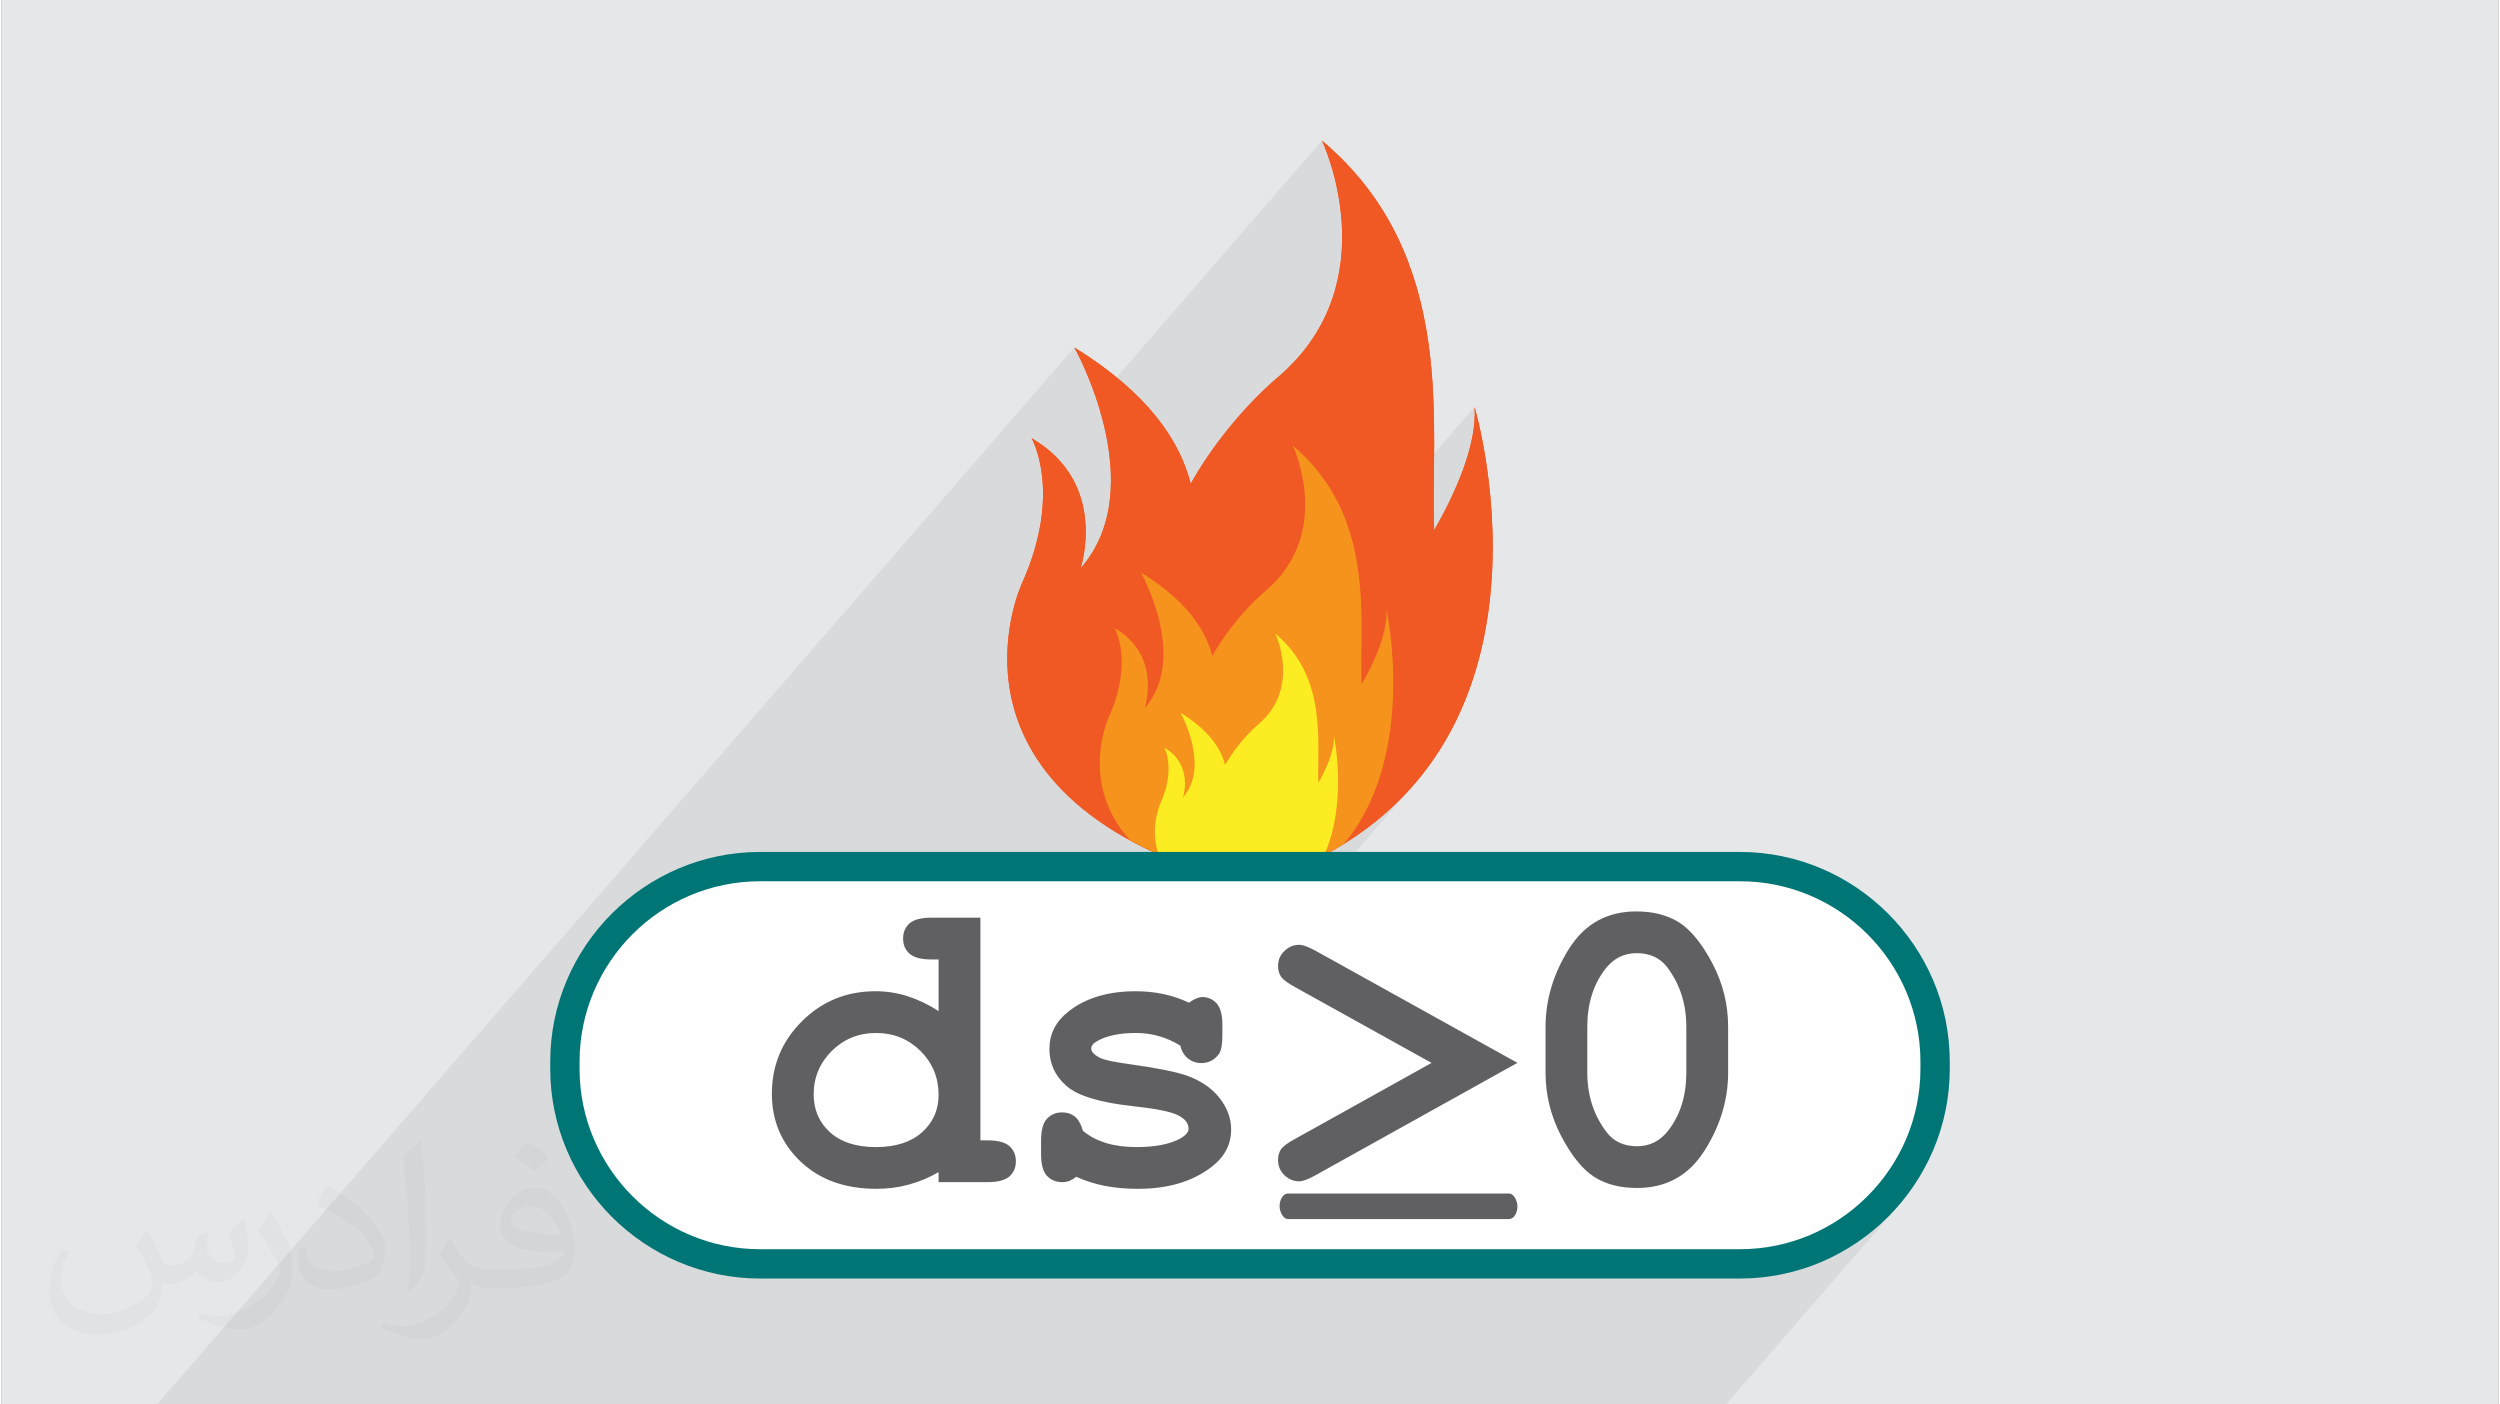
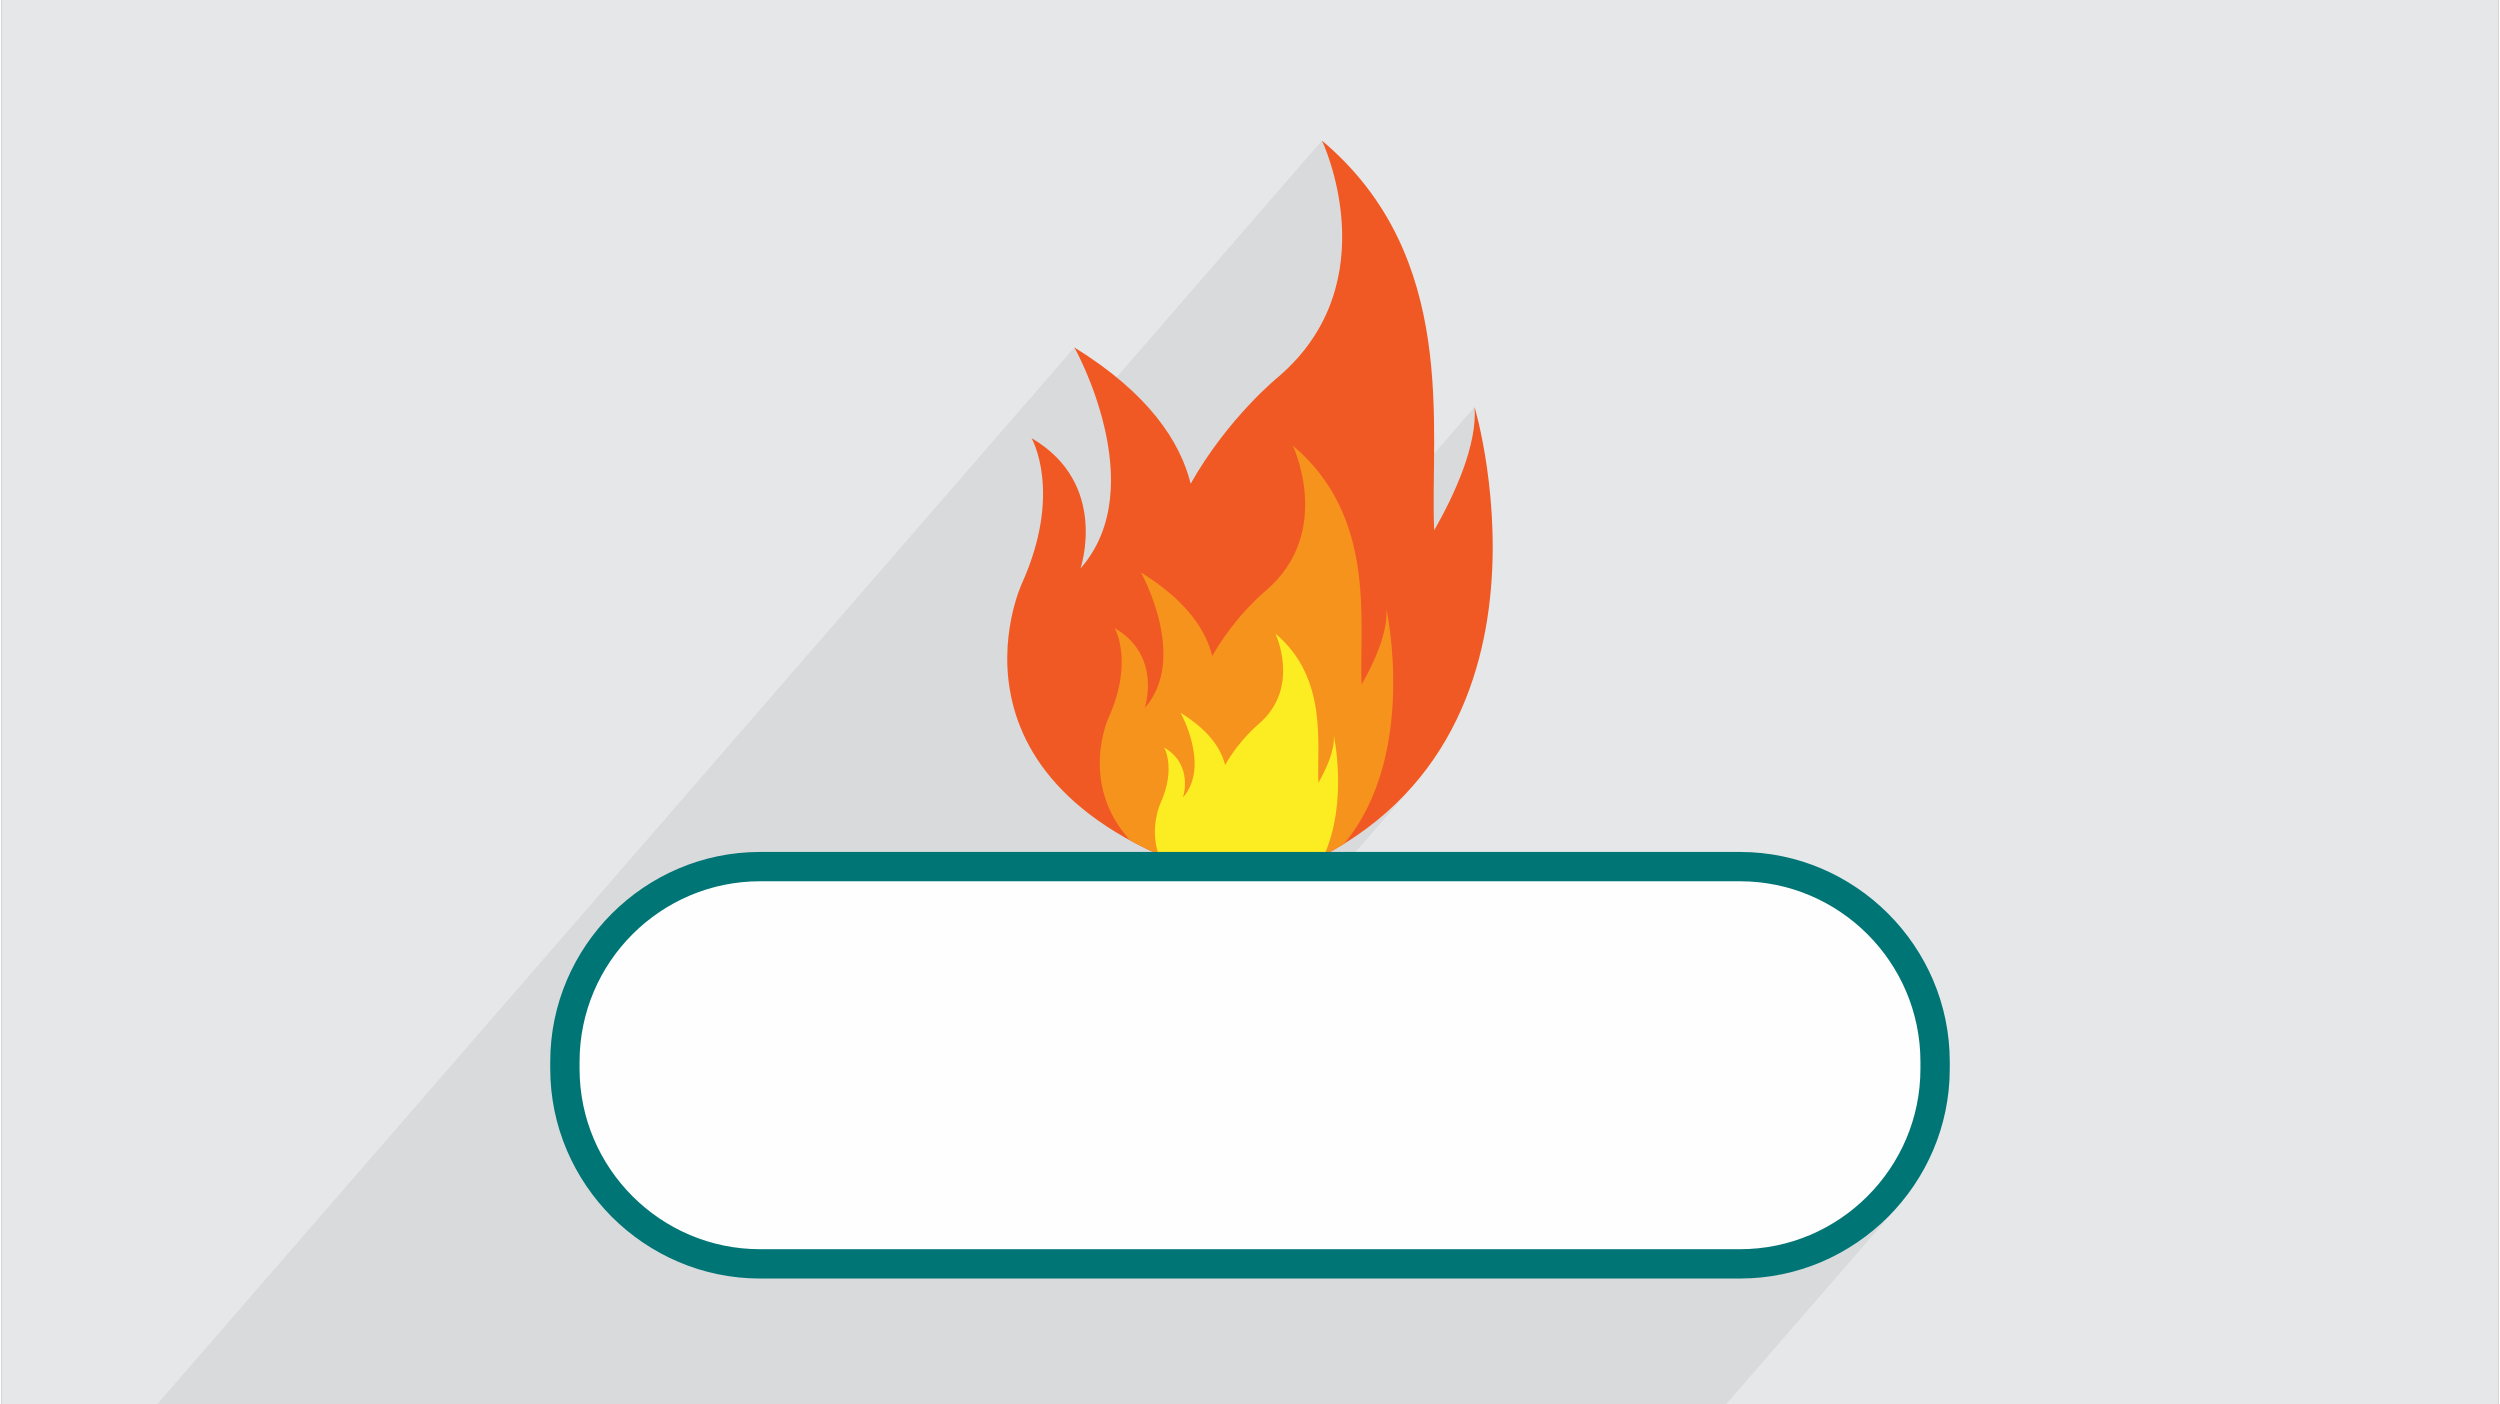
<svg xmlns="http://www.w3.org/2000/svg" xml:space="preserve" width="356px" height="200px" version="1.0" shape-rendering="geometricPrecision" text-rendering="geometricPrecision" image-rendering="optimizeQuality" fill-rule="evenodd" clip-rule="evenodd" viewBox="0 0 35600 20025">
  <rect x="0" y="0" width="35600" height="20025" fill="#808080" stroke="none" />
  <g id="__x0023_Layer_x0020_1">
    <g id="_2290467527856">
      <path fill="#E6E7E8" d="M0 0l35600 0 0 20025 -35600 0 0 -20025z" />
      <path fill="#373435" fill-opacity="0.078" d="M18971 12132l1 -1 14 -7 323 -202 298 -222 268 -236 239 -249 -991 1141 5664 0 283 15 275 42 266 69 256 94 243 117 229 140 214 160 198 180 180 198 160 214 140 229 117 243 94 256 69 266 42 275 15 283 0 102 -15 283 -42 276 -69 265 -94 256 -117 243 -140 229 -160 214 -767 884 44 -23 125 -72 122 -78 117 -84 113 -89 109 -94 104 -99 99 -104 -2412 2779 -9 0 -266 0 -275 0 -8 0 -799 0 -362 0 -1707 0 -785 0 -431 0 -724 0 -1743 0 -90 0 -697 0 -526 0 -451 0 -629 0 -747 0 -792 0 -523 0 -344 0 -210 0 -264 0 -143 0 -31 0 -71 0 -407 0 -182 0 -4 0 -261 0 -22 0 -363 0 -31 0 -205 0 -154 0 -428 0 -137 0 -155 0 -77 0 -22 0 -5 0 -30 0 -143 0 -78 0 -143 0 -219 0 -233 0 -36 0 -130 0 -46 0 -195 0 -252 0 -19 0 -49 0 -23 0 -229 0 -221 0 -176 0 -293 0 -326 0 -119 0 -127 0 -37 0 -119 0 -313 0 -390 0 -31 0 -117 0 -373 0 -647 0 -304 0 -89 0 -328 0 -89 0 -394 0 -18 0 -275 0 -167 0 -108 0 -403 0 13080 -15071 12 23 34 65 50 103 62 138 69 168 71 193 20 62 3212 -3701 11 23 27 66 40 105 47 141 49 172 46 200 37 223 25 243 5 259 -17 272 -47 279 -80 283 -119 284 -164 280 -212 273 -1453 1675 -67 113 -2573 2964 33 159 49 175 6 15 1776 -2047 8 14 20 40 31 63 38 85 42 103 44 118 12 38 1970 -2270 6 14 17 41 25 64 29 87 30 105 28 123 23 137 15 149 3 159 -11 166 -28 171 -49 174 -73 174 -101 172 -130 168 -885 1020 -47 76 -1577 1817 7 44 39 150 11 30 1068 -1231 143 95 87 69 1122 -1293 20 19 2820 -3250 3 103 -5 106 -12 108 -18 111 -24 112 -31 114 -35 114 -39 115 -44 115 -47 114 -50 113 -52 111 -54 110 -55 107 -57 104 -56 101 -1813 2089 20 47 48 143 13 53 1051 -1210 -1 128 -19 134 -34 139 -45 140 -56 141 -62 137 -68 133 -69 126 -620 715 3 75 1 135 -1 57 221 -255 3 11 6 31 8 50 10 67 11 82 9 96 8 109 5 119 1 128 -4 136 -11 141 -17 146 -27 148 -36 148 -46 149 -57 141 113 -58z" />
      <g>
        <path fill="#F05923" fill-rule="nonzero" d="M21002 5803c37,539 -275,1230 -576,1758 -64,-1439 369,-3901 -1600,-5556 0,0 957,2007 -618,3365 0,0 -715,575 -1254,1526 -148,-594 -592,-1284 -1658,-1942 0,0 1114,1986 87,3151 0,0 414,-1211 -698,-1858 0,0 450,770 -139,2077 0,0 -1432,3086 3238,4305 4831,-1441 3218,-6826 3218,-6826z" />
-         <path fill="#F05923" fill-rule="nonzero" d="M21002 5803c37,539 -275,1230 -576,1758 -64,-1439 369,-3901 -1600,-5556 0,0 957,2007 -618,3365 0,0 -715,575 -1254,1526 -148,-594 -592,-1284 -1658,-1942 0,0 1114,1986 87,3151 0,0 414,-1211 -698,-1858 0,0 450,770 -139,2077 0,0 -1432,3086 3238,4305 4831,-1441 3218,-6826 3218,-6826z" />
        <path fill="#F6931D" fill-rule="nonzero" d="M19391 9761c-39,-883 226,-2393 -981,-3408 0,0 587,1231 -379,2064 0,0 -438,353 -769,936 -91,-364 -363,-788 -1017,-1191 0,0 684,1218 54,1933 0,0 253,-743 -429,-1140 0,0 276,472 -85,1274 0,0 -435,937 306,1753 448,246 1004,467 1693,647 525,-157 974,-360 1357,-598 1059,-1271 604,-3348 604,-3348 22,330 -169,754 -354,1078z" />
        <path fill="#FBED21" fill-rule="nonzero" d="M18775 11162c-24,-552 141,-1495 -613,-2128 0,0 367,769 -237,1288 0,0 -273,221 -480,585 -56,-228 -226,-492 -635,-744 0,0 427,761 34,1207 0,0 158,-464 -268,-712 0,0 173,295 -53,796 0,0 -158,341 -27,729 367,166 793,316 1288,446 401,-120 756,-266 1073,-435 344,-768 138,-1706 138,-1706 15,207 -105,471 -220,674z" />
        <rect fill="#FEFEFE" x="8032" y="12356" width="19536" height="5664" rx="2781" ry="2781" />
        <path fill="#007575" fill-rule="nonzero" d="M10813 12147l13974 0c821,0 1569,337 2111,879 542,542 879,1289 879,2111l0 102c0,821 -337,1568 -879,2111 -543,542 -1290,879 -2111,879l-13974 0c-821,0 -1568,-337 -2111,-878 -542,-544 -879,-1291 -879,-2112l0 -102c0,-822 337,-1569 878,-2111 543,-542 1290,-879 2112,-879zm13974 418l-13974 0c-707,0 -1351,289 -1817,755 -466,466 -755,1110 -755,1817l0 102c0,708 289,1351 755,1817 466,466 1109,755 1817,755l13974 0c707,0 1351,-289 1816,-755 467,-466 756,-1109 756,-1817l0 -102c0,-707 -289,-1351 -755,-1817 -466,-466 -1110,-755 -1817,-755z" />
-         <path fill="#606062" fill-rule="nonzero" d="M13956 13084l0 3175 101 0c148,0 252,28 314,83 60,54 91,126 91,215 0,90 -31,161 -91,216 -62,54 -166,82 -314,82l-697 0 0 -143c-136,79 -277,138 -426,178 -148,41 -302,60 -461,60 -446,0 -807,-129 -1080,-388 -273,-259 -410,-582 -410,-968 0,-404 143,-749 430,-1034 287,-285 636,-427 1049,-427 155,0 307,23 456,71 149,48 297,118 442,213l0 -737 -101 0c-148,0 -252,-28 -314,-83 -61,-54 -91,-126 -91,-215 0,-90 30,-161 91,-216 62,-54 166,-82 314,-82l697 0zm-596 2527c0,-246 -86,-455 -258,-627 -173,-170 -384,-256 -634,-256 -248,0 -458,86 -631,256 -172,172 -258,378 -258,619 0,219 77,399 232,540 155,141 374,212 657,212 280,0 500,-71 657,-212 157,-141 235,-318 235,-532zm3448 -701c-97,-61 -198,-106 -303,-136 -106,-31 -218,-46 -333,-46 -229,0 -412,38 -547,113 -60,34 -89,70 -89,109 0,44 40,88 121,131 61,31 199,61 414,90 393,55 667,109 823,163 203,72 360,179 472,321 110,142 165,291 165,448 0,214 -93,393 -281,536 -269,207 -618,311 -1047,311 -173,0 -332,-14 -478,-43 -146,-30 -280,-73 -402,-129 -29,24 -60,43 -93,57 -33,13 -68,20 -103,20 -93,0 -167,-31 -223,-91 -55,-61 -83,-163 -83,-306l0 -201c0,-143 28,-245 83,-305 56,-61 128,-92 218,-92 71,0 132,20 180,59 49,39 88,107 115,202 90,78 199,135 326,175 127,39 274,59 440,59 272,0 484,-43 633,-128 72,-43 108,-88 108,-134 0,-79 -51,-142 -153,-193 -102,-51 -314,-93 -634,-128 -476,-51 -795,-148 -956,-291 -161,-142 -241,-317 -241,-524 0,-214 90,-392 270,-534 244,-193 564,-290 959,-290 137,0 269,13 396,40 127,27 248,68 365,123 36,-26 71,-46 103,-60 32,-13 61,-20 88,-20 82,0 149,31 204,91 54,62 81,163 81,307l0 145c0,130 -16,218 -46,264 -63,89 -148,134 -256,134 -72,0 -136,-23 -190,-67 -55,-45 -91,-106 -106,-180zm3581 245l-1943 -1079c-99,-54 -165,-101 -198,-143 -32,-43 -48,-96 -48,-161 0,-82 29,-153 90,-212 60,-59 131,-89 213,-89 50,0 128,28 232,85l2878 1598 -2878 1602c-104,58 -182,87 -232,87 -82,0 -153,-30 -213,-88 -61,-60 -90,-131 -90,-216 0,-64 16,-118 48,-161 33,-41 100,-89 199,-142l1942 -1081zm4228 -515l0 653c0,388 -112,759 -337,1113 -224,355 -545,532 -962,532 -241,0 -444,-52 -610,-158 -166,-106 -323,-300 -472,-584 -148,-284 -222,-585 -222,-903l0 -653c0,-386 111,-757 334,-1112 224,-356 544,-533 961,-533 240,0 441,52 608,156 166,105 324,299 475,583 150,284 225,586 225,906zm-596 0c0,-324 -90,-607 -272,-849 -103,-134 -248,-201 -435,-201 -181,0 -329,74 -445,221 -173,223 -260,499 -260,829l0 653c0,326 92,609 275,849 102,134 247,201 435,201 180,0 327,-74 442,-221 174,-223 260,-499 260,-829l0 -653z" />
-         <rect fill="#606062" x="18222" y="17017" width="3391" height="364" rx="119" ry="182" />
      </g>
-       <path fill="#373435" fill-opacity="0.031" d="M2082 17547c68,104 112,203 155,312 32,64 49,183 199,183 44,0 107,-14 163,-45 63,-33 111,-83 136,-159l60 -202 146 -72 10 10c-20,77 -25,149 -25,206 0,170 146,234 262,234 68,0 129,-34 129,-95 0,-81 -34,-217 -78,-339 68,-68 136,-136 214,-191l12 6c34,144 53,287 53,381 0,93 -41,196 -75,264 -70,132 -194,238 -344,238 -114,0 -241,-58 -328,-163l-5 0c-82,101 -209,193 -412,193l-63 0c-10,134 -39,229 -83,314 -121,237 -480,404 -818,404 -470,0 -706,-272 -706,-633 0,-223 73,-431 185,-578l92 38c-70,134 -117,262 -117,385 0,338 275,499 592,499 294,0 658,-187 724,-404 -25,-237 -114,-348 -250,-565 41,-72 94,-144 160,-221l12 0zm5421 -1274c99,62 196,136 291,221 -53,74 -119,142 -201,202 -95,-77 -190,-143 -287,-213 66,-74 131,-146 197,-210zm51 926c-160,0 -291,105 -291,183 0,168 320,219 703,217 -48,-196 -216,-400 -412,-400zm-359 895c208,0 390,-6 529,-41 155,-39 286,-118 286,-171 0,-15 0,-31 -5,-46 -87,8 -187,8 -274,8 -282,0 -498,-64 -583,-222 -21,-44 -36,-93 -36,-149 0,-152 66,-303 182,-406 97,-85 204,-138 313,-138 197,0 354,158 464,408 60,136 101,293 101,491 0,132 -36,243 -118,326 -153,148 -435,204 -867,204l-196 0 0 0 -51 0c-107,0 -184,-19 -245,-66l-10 0c3,25 5,50 5,72 0,97 -32,221 -97,320 -192,287 -400,410 -580,410 -182,0 -405,-70 -606,-161l36 -70c65,27 155,46 279,46 325,0 752,-314 805,-619 -12,-25 -34,-58 -65,-93 -95,-113 -155,-208 -211,-307 48,-95 92,-171 133,-239l17 -2c139,282 265,445 546,445l44 0 0 0 204 0zm-1408 299c24,-130 26,-276 26,-413l0 -202c0,-377 -48,-926 -87,-1282 68,-75 163,-161 238,-219l22 6c51,450 63,972 63,1452 0,126 -5,250 -17,340 -7,114 -73,201 -214,332l-31 -14zm-1449 -596c7,177 94,318 398,318 189,0 349,-50 526,-135 32,-14 49,-33 49,-49 0,-111 -85,-258 -228,-392 -139,-126 -323,-237 -495,-311 -59,-25 -78,-52 -78,-77 0,-51 68,-158 124,-235l19 -2c197,103 417,256 580,427 148,157 240,316 240,489 0,128 -39,250 -102,361 -216,109 -446,192 -674,192 -277,0 -466,-130 -466,-436 0,-33 0,-84 12,-150l95 0zm-501 -503l172 278c63,103 122,215 122,392l0 227c0,183 -117,379 -306,573 -148,132 -279,188 -400,188 -180,0 -386,-56 -624,-159l27 -70c75,21 162,37 269,37 342,-2 692,-252 852,-557 19,-35 26,-68 26,-90 0,-36 -19,-75 -34,-110 -87,-165 -184,-315 -291,-453 56,-89 112,-174 173,-258l14 2z" />
    </g>
  </g>
</svg>